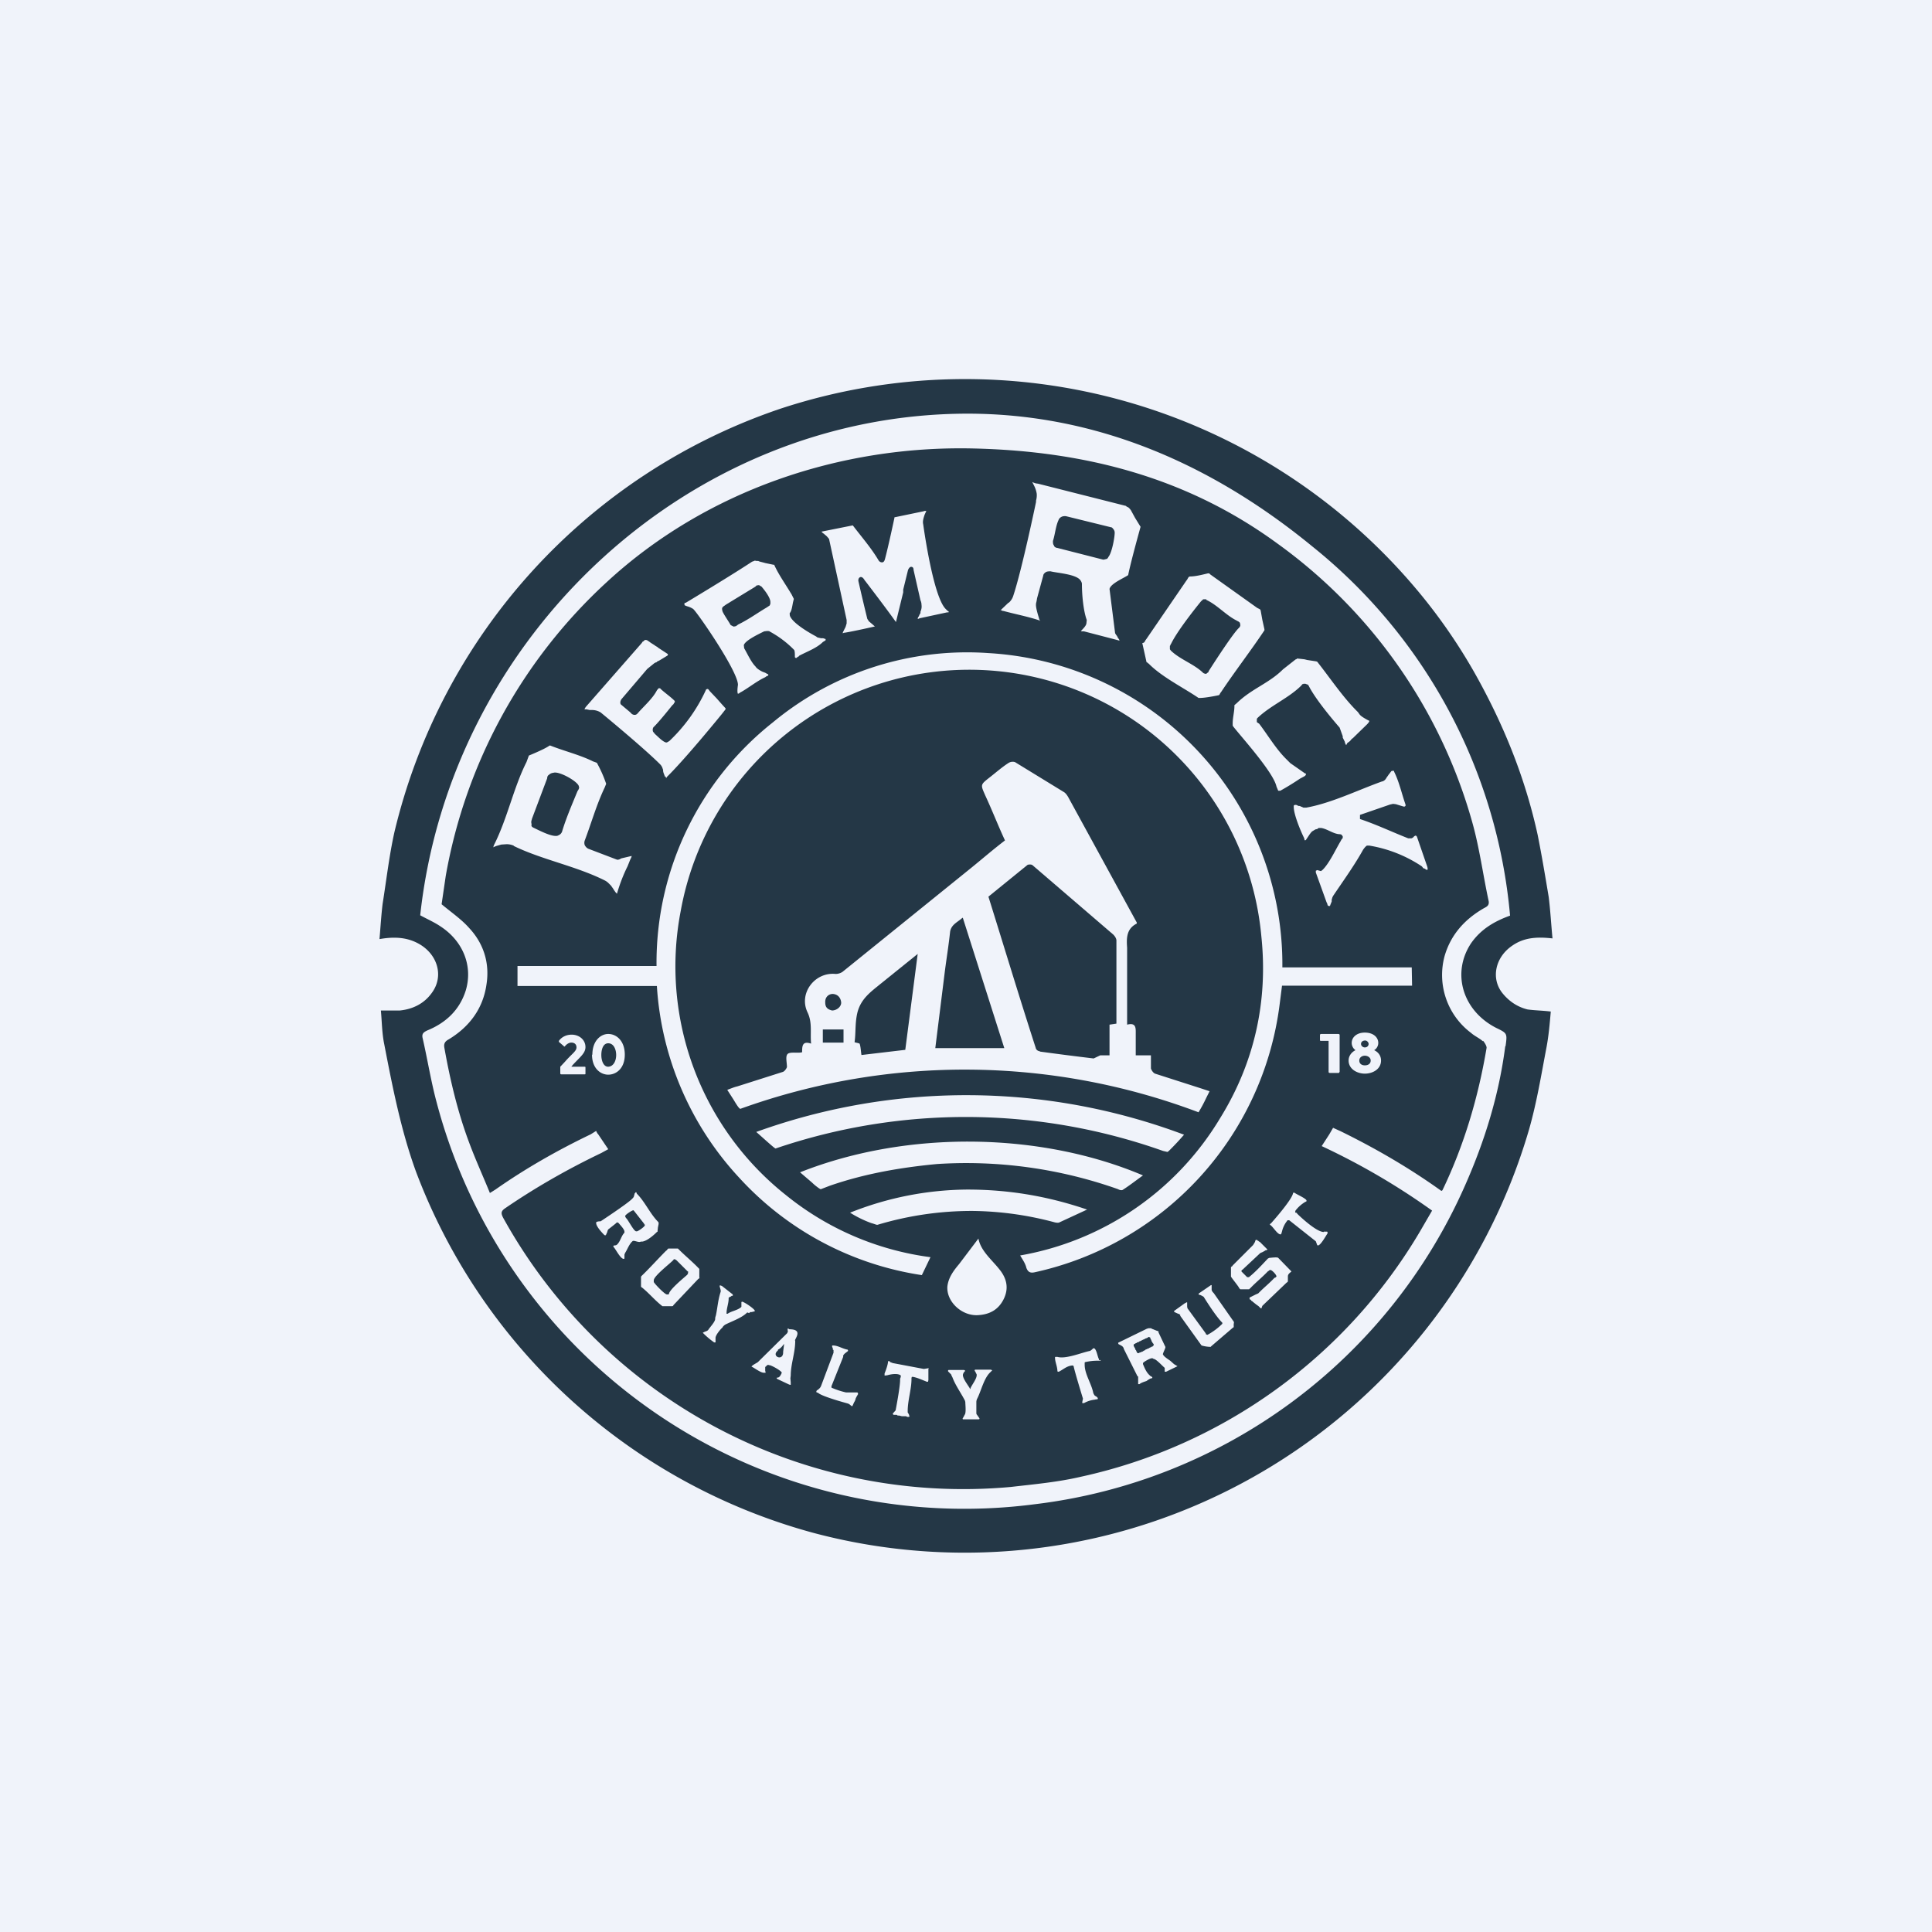
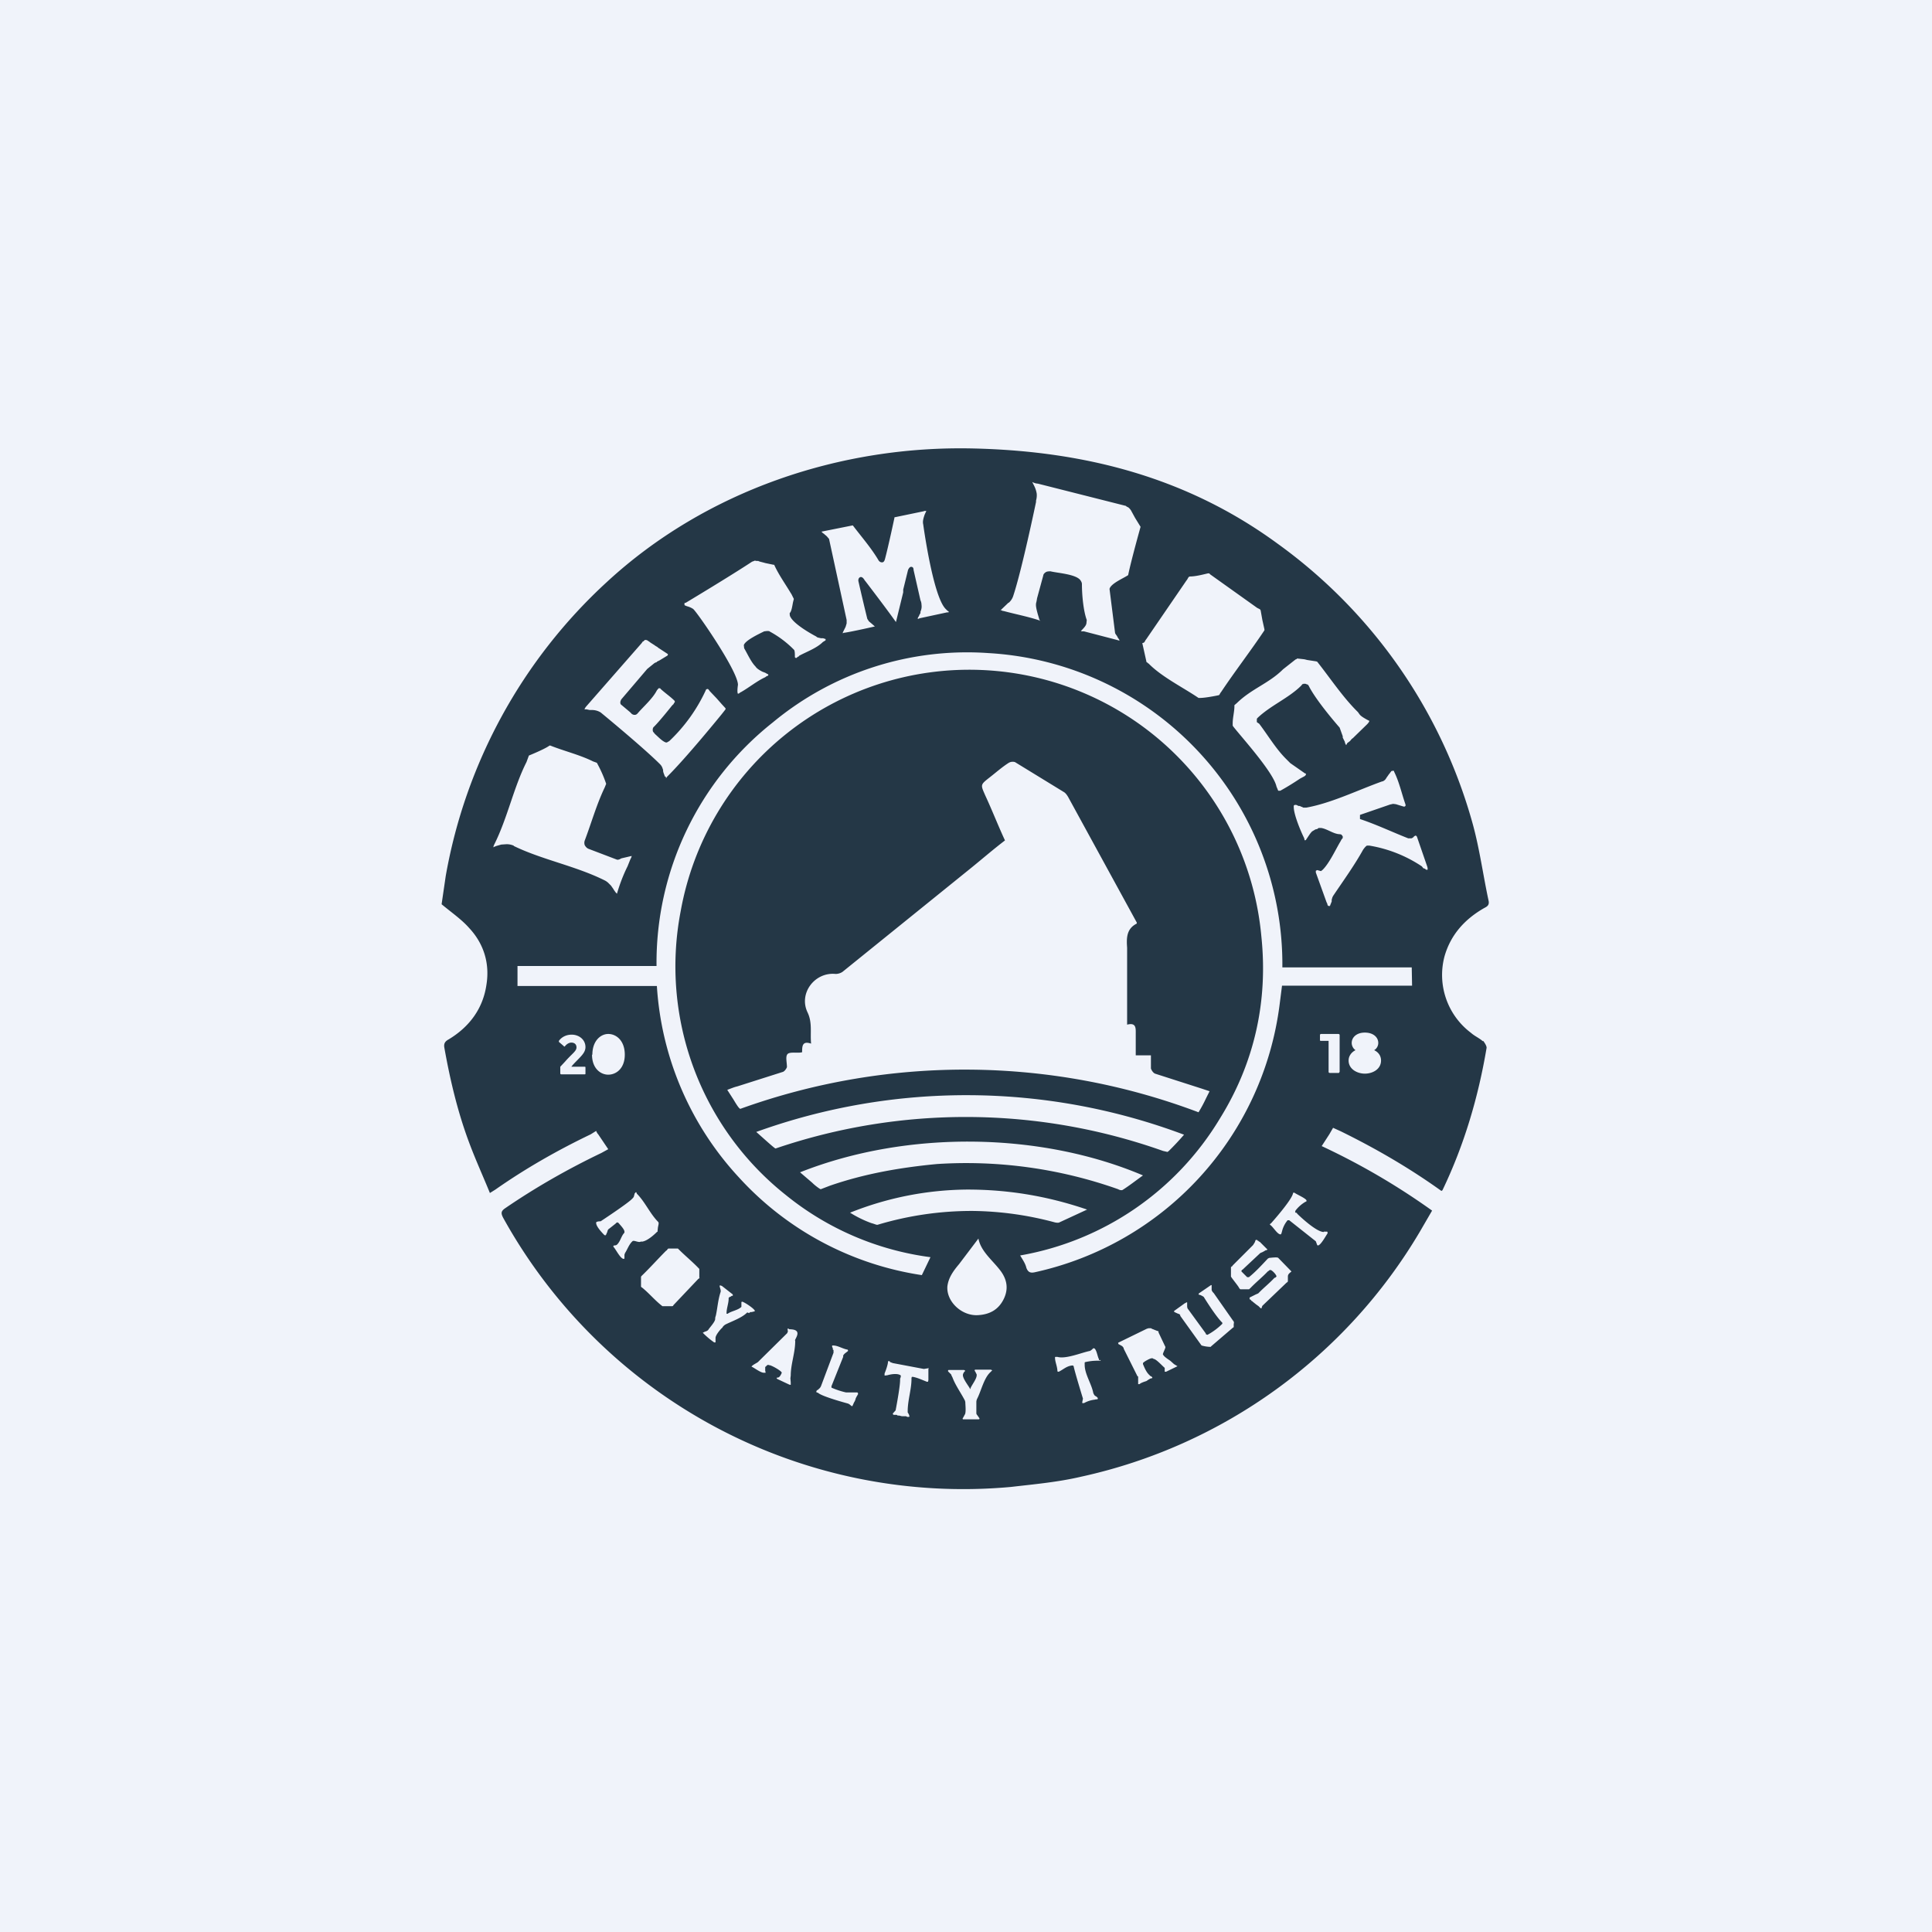
<svg xmlns="http://www.w3.org/2000/svg" width="56" height="56" viewBox="0 0 56 56">
  <path fill="#F0F3FA" d="M0 0h56v56H0z" />
-   <path d="M43.56 28.8c-.35-.42-.23-1.04.26-1.38.35-.25.73-.27 1.18-.22-.04-.41-.06-.8-.11-1.2-.1-.6-.2-1.2-.32-1.8-.33-1.51-.88-2.93-1.6-4.28a16.1 16.1 0 0 0-1.83-2.74 17.1 17.1 0 0 0-18.53-5.33 17.15 17.15 0 0 0-11.18 12.28c-.15.68-.23 1.38-.34 2.07-.04.33-.06.67-.09 1.02.4-.07.77-.06 1.11.12.57.3.76.94.42 1.42-.22.32-.55.49-.94.53h-.55c.03.31.03.66.1.99.24 1.24.48 2.47.91 3.66a17.09 17.09 0 0 0 11.56 10.5 17.04 17.04 0 0 0 20.71-11.7c.22-.77.35-1.56.5-2.35.07-.36.1-.72.13-1.07-.24-.03-.45-.03-.67-.06-.29-.07-.53-.23-.72-.46Zm.07 1.53c-.18 1.4-.59 2.73-1.16 4.02A15.67 15.67 0 0 1 30 43.6a15.82 15.82 0 0 1-17.35-11.67c-.16-.6-.26-1.23-.4-1.84-.03-.13.03-.17.13-.22.54-.22.94-.59 1.12-1.16.21-.7-.07-1.42-.72-1.85-.19-.13-.4-.22-.6-.33.88-8.08 7.76-14.53 15.86-14.54 3.7 0 7.05 1.43 10 3.85a15.47 15.47 0 0 1 5.73 10.7c-.47.17-.85.4-1.13.8-.57.86-.25 1.95.72 2.45.33.16.33.16.28.53Z" fill="#243746" />
-   <path d="M17.86 30.58c0-.16-.07-.34-.23-.34-.15 0-.2.18-.2.34 0 .16.06.34.2.34.16-.01.23-.18.23-.34ZM18.69 35.5v-.01c-.02 0-.02 0-.02-.02l-.29-.37-.02-.02c-.04 0-.24.13-.24.17l.01.03.02.03c.06.05.22.38.29.38h.02c.04 0 .25-.15.23-.18ZM19.95 36.86l-.02-.01-.32-.32-.03-.02-.02-.01h-.03l-.01.02-.02.02c-.1.1-.55.45-.55.57v.05c.03.06.32.36.38.36h.04l.02-.01c0-.12.43-.47.53-.56l.01-.02c.01 0 .02 0 .01-.01v-.04c.02 0 .02-.01 0-.02ZM22.55 39.12v.02l-.02.02c-.17.16.17.3.17.04v-.02c.05-.4.04-.15-.15-.06ZM15.46 23.99c.17.08.47.24.65.24.02 0 .05 0 .08-.02a.18.18 0 0 0 .1-.1c.12-.4.29-.79.45-1.18l.02-.03c.03-.05.03-.08.02-.1-.01-.14-.58-.46-.74-.4a.21.21 0 0 0-.13.06c-.02.01-.05.04-.05.1l-.44 1.17-.01.04a.17.17 0 0 0 0 .12c-.02.05.01.08.05.1ZM33.94 18.86c.27.26.68.39.94.65l.05.02h.02c.02 0 .03-.01.05-.03l.03-.02v-.02s.66-1.04.87-1.25l.03-.03.02-.04c0-.03 0-.07-.02-.1l-.04-.03a.13.13 0 0 1-.04-.02c-.32-.16-.56-.45-.88-.6l-.01-.02h-.08l-.03.02-.01.02-.02.01s-.66.8-.87 1.23l-.03.05h.01l-.02.02v.1l.03.04Z" fill="#243746" />
  <path d="M42.98 30.18c-.1-.09-.24-.15-.34-.24a2.1 2.1 0 0 1-.77-2.22c.18-.63.59-1.08 1.15-1.4.08-.04.15-.08.13-.2-.16-.74-.26-1.5-.46-2.23a14.91 14.91 0 0 0-5.67-8.14c-2.6-1.9-5.54-2.67-8.77-2.75-3.9-.1-7.8 1.23-10.66 3.87a15.12 15.12 0 0 0-4.67 8.52l-.12.82c.3.25.58.44.8.69.42.45.6 1.02.5 1.64-.1.7-.5 1.23-1.1 1.59-.11.06-.14.13-.12.24.17.95.39 1.88.73 2.78.18.48.39.94.59 1.43l.16-.1c.87-.61 1.8-1.14 2.76-1.6l.16-.1s.02.06.06.1l.29.43-.2.11c-.98.47-1.91 1-2.8 1.61-.11.08-.11.14-.05.26A15.24 15.24 0 0 0 29.3 43.1c.69-.08 1.37-.14 2.05-.3a15.17 15.17 0 0 0 9.8-7.09l.36-.62a20.1 20.1 0 0 0-3.2-1.87l.22-.34.11-.19.22.1c1.02.5 2 1.07 2.92 1.73l.03-.02c.63-1.31 1.04-2.7 1.28-4.13 0-.06-.06-.15-.1-.2ZM37.19 19.4l.33-.26.04-.03c.02 0 .03-.01.03-.02h.04l.18.02.04.01.04.01.26.04.03.01c.38.48.75 1.04 1.18 1.46l.05.07c.04.05.12.1.25.17.02 0 .03.02.03.02s0 .03-.07.1l-.37.36-.03.03-.04.03a4.51 4.51 0 0 1-.05.06l-.08.06-.03.06c0-.01-.03-.03-.04-.1l-.04-.08-.02-.04v-.04l-.09-.25s-.68-.77-.9-1.22l-.02-.02v-.01h-.02l-.05-.02h-.06l-.01.01h-.02l-.03.04c-.37.37-.9.58-1.28.95l-.01.02v.09l.04.03a.1.1 0 0 1 .03.02c.25.33.48.72.77 1.01l.13.13.43.3h.02c0 .01.02.04-.04.08l-.13.07a7.82 7.82 0 0 1-.57.35h-.06L37 22.8c-.09-.42-1.03-1.45-1.26-1.75l-.01-.02v-.06c0-.17.05-.34.05-.5v-.03l.07-.06c.43-.42.93-.57 1.34-.98Zm-4.01-.8.02-.04.03-.04 1.13-1.65.02-.03.03-.04.04-.07.03-.02c.17 0 .36-.05.53-.09h.04l.03.03 1.36.97.04.02.04.02.02.03.05.28.06.27v.03c-.4.6-.85 1.18-1.25 1.78l-.03.04-.02.04-.02.02s-.37.08-.55.08h-.04c-.44-.3-1.07-.61-1.45-1-.02 0-.02-.02-.04-.03-.02 0-.02-.02-.02-.02l-.12-.54c.06-.01.06-.03.07-.04Zm-3.94-1.13a.44.44 0 0 0 .13-.2c.25-.75.66-2.72.66-2.72v-.04a.55.55 0 0 0 .02-.2.78.78 0 0 0-.07-.22l-.06-.12.04.02.06.02.07.01 2.53.64s.02 0 .03.02l.06.03.04.04.03.04.12.22.16.26s-.27.96-.36 1.4c-.13.09-.5.24-.54.4l.16 1.27c0 .02.03.06.06.1a.3.3 0 0 0 .04.07l.02.03.01.03-.07-.02-.96-.25h-.06l-.03-.01c.1-.1.15-.16.16-.22l.01-.1c-.1-.27-.14-.74-.14-1.04 0-.04-.02-.08-.05-.12-.14-.17-.66-.2-.86-.25-.04 0-.09 0-.13.02-.05.03-.08.07-.08.1l-.18.66-.01.06-.01.05c-.03.09 0 .2.04.35l.03.1c.01.04.02.08.05.1l-.04-.02c-.33-.11-.7-.18-1.03-.27-.02 0-.04 0-.05-.02H29l.23-.22Zm-4.52-2.24c.25.33.54.66.75 1.02.04.05.08.05.1.05.03 0 .06-.02.08-.09.1-.37.28-1.22.28-1.22h.02l.82-.17.03-.01h.05l-.05.11c-.04.12-.06.2-.04.28 0 0 .28 2.08.65 2.45l.06.06c.02 0 .03.02.03.03l-.01.01h-.04l-.79.17-.05.02h-.01l.01-.05.02-.02.02-.05.03-.05v-.04c.03-.07.04-.13.03-.2 0-.04-.01-.09-.03-.13l-.2-.88c0-.02 0-.09-.07-.09-.05 0-.08.07-.09.09a855.36 855.36 0 0 1-.14.57v.08l-.21.86-.03-.04c-.27-.38-.86-1.15-.86-1.15l-.02-.02c0-.02-.02-.03-.03-.05-.01-.01-.05-.06-.1-.04-.06.03-.05.1-.05.11a62.78 62.78 0 0 0 .26 1.1c.03.04.04.07.07.09l.06.05.09.08h-.01s-.61.14-.87.18c-.01 0-.03 0-.05.02v-.03l.04-.08.04-.08.03-.1v-.1l-.51-2.35-.06-.07a.64.64 0 0 0-.07-.06c-.02-.03-.05-.03-.05-.04l-.04-.04.9-.18Zm-4.88 2.25.04-.01s1.3-.78 1.92-1.19l.03-.01.05-.02v.02-.02l.05.01h.05c.03.02.1.03.2.06l.24.05h.02c.13.29.32.55.48.82l.02.03.02.04.05.1-.02.08c-.02.08-.04.28-.1.33 0 .04 0 .08.02.11.1.2.54.46.75.57a.1.1 0 0 0 .05.03l.09.02h.06l.03.01.03.01h.01v.04l-.08.05c-.18.18-.47.28-.69.4 0 .02-.02.02-.04.03l-.03.03h-.03l-.02-.02c0-.1 0-.17-.02-.21a2.93 2.93 0 0 0-.7-.53c-.02-.02-.05-.02-.09-.02l-.08.01c-.14.07-.55.26-.59.4l.01.09c.1.17.2.4.33.53.03.05.1.1.2.15l.08.03.07.04c.02 0 .02.02.02.02 0 .01 0 .02-.02.03l-.03.01-.04.03c-.24.11-.47.3-.7.43l-.04.02v.01l-.05.02c-.02-.03-.02-.12 0-.26 0-.4-1.2-2.13-1.3-2.2a.59.59 0 0 0-.15-.07.4.4 0 0 1-.1-.04v-.06Zm-2.9 3.08.02-.04.02-.03 1.62-1.85.02-.03s.01-.02.03-.02l.04-.04h.04l.03.01.06.04.04.03.11.07c.05.04.09.05.1.07l.29.19v.01l-.01.03-.23.14-.08.04c0 .01-.01.02-.03.02l-.04.02-.21.17-.75.88a.24.24 0 0 0-.03.08c0 .03 0 .06.03.08l.25.21.06.06.05.02h.03c.03 0 .05-.01.08-.04.16-.19.44-.43.56-.67l.05-.06h.03c.01 0 .02 0 .03.02.13.12.28.22.4.34l.01.02v.02l-.03.04s0 .02-.02.03l-.03.03s-.38.48-.54.63a.13.13 0 0 0-.02.08c0 .03.01.06.03.07l.02.03.03.03c.08.07.2.2.3.23h.03l.07-.04a4.78 4.78 0 0 0 1.07-1.5l.04-.01h.01l.03.03.02.03.2.21.15.17.11.12v.03l-.11.14s-1.03 1.27-1.59 1.82c0 .02-.01.02-.03.03v-.04h-.03v-.01l-.03-.08a.28.28 0 0 1-.02-.08v-.03l-.01-.02a.29.29 0 0 0-.08-.14c-.49-.49-1.72-1.5-1.72-1.5a.48.48 0 0 0-.24-.07h-.08l-.09-.02H16.93Zm-2.05 3.95-.06-.02a.5.5 0 0 0-.15-.02l-.15.01-.14.04-.1.04c.02-.02.02-.04.02-.05l.02-.04c.38-.76.56-1.65.93-2.38l.07-.19s.42-.17.57-.27l.03-.02h.02c.4.16.86.27 1.24.46l.11.04c.11.2.2.4.27.61l-.04.1c-.24.5-.39 1.04-.58 1.54a.2.2 0 0 0 0 .14c.03.05.06.08.1.1l.84.32c.04 0 .07-.01.1-.03a.1.1 0 0 0 .02-.01l.3-.07-.01.04-.03.06-.08.2c-.12.24-.22.5-.3.77l-.01.03c0-.02-.02-.02-.03-.04a.13.13 0 0 1-.03-.04.3.3 0 0 1-.04-.06l-.07-.1-.08-.08a.43.43 0 0 0-.1-.07c-.84-.42-1.82-.6-2.64-1Zm2.08 6.6c0 .02 0 .03-.02.03h-.68c-.02 0-.03-.01-.03-.03v-.19l.14-.15c.2-.23.33-.3.33-.41 0-.1-.07-.14-.15-.14-.07 0-.14.05-.18.1-.01.02-.03.02-.04 0l-.14-.12v-.03c.07-.1.2-.18.37-.18.22 0 .4.15.4.36 0 .18-.16.29-.37.52l-.04.05h.39c.02 0 .02.01.02.03v.16Zm.2-.54c0-.4.24-.6.46-.6.24 0 .48.2.48.6 0 .4-.25.58-.48.58-.22 0-.47-.18-.47-.58Zm1.42 5.41c-.07.06-.22-.05-.26 0-.1.09-.15.25-.22.35v.02l-.01.01V36.48l-.02.01c-.1 0-.24-.3-.3-.35v-.03l.02-.01c.05 0 .07-.01.09-.03l.01-.01c.09-.1.11-.24.2-.33v-.03c0-.07-.13-.2-.17-.25l-.03-.02-.03.01-.03.03-.19.15c-.02.01-.04.04-.05.1l-.02.03c0 .02 0 .03-.02.04l-.01.02-.03-.01s-.24-.23-.24-.35v-.02c.02-.02.06-.03.13-.03 0 0 .76-.5.9-.64l.02-.02a.2.2 0 0 0 .04-.05l.02-.07c0-.03.02-.04.02-.04l.01-.02h.03v.02l.01.02c.24.24.38.58.62.82l.01.02v.04l-.02.1-.01.1v.02l-.02.01s-.27.28-.45.28Zm1.69 1.05-.02.03-.02.01-.72.76-.01.02-.02.01H19.2c-.21-.16-.38-.37-.59-.54l-.02-.01-.01-.02v-.28l.01-.02c.25-.24.48-.5.72-.74l.02-.01.01-.02.03-.03h.28l.02.02.01.01c.18.18.4.36.58.55l.01.01v.25c.02-.01 0-.01 0 0Zm1.37 1.02c-.15.15-.44.25-.62.34a.28.28 0 0 0-.08.07l-.01.02c-.06.05-.2.22-.2.3v.13h-.04a2.3 2.3 0 0 1-.33-.28l.08-.04h.02l.01-.01a.1.1 0 0 0 .06-.05c.04-.06.19-.22.19-.3v-.03l.01-.04.01-.03c.05-.23.06-.45.14-.69v-.04l-.01-.04-.02-.07v-.03h.03l.02.01h.01l.32.25v.04h-.02c-.01 0-.02 0-.03.02a.12.12 0 0 0-.07.04v.03c0 .12-.06.28-.06.4v.03h.03c.11-.08.3-.1.4-.2v-.14l.02-.01c.05 0 .37.21.37.27l-.01.01-.08.02h-.04l-.04.03c-.05-.02-.05-.02-.06-.01Zm1.4.8v.02c0 .34-.13.67-.13 1l-.01.08.01.12V40.14h-.02l-.03-.01-.34-.16-.02-.02.01-.02h.02c.06 0 .1-.09.12-.14 0-.05-.3-.22-.36-.22h-.01c-.03-.02-.06 0-.09.04l-.02.01v.12l.01.02v.03h-.05c-.09 0-.26-.13-.34-.17-.01 0-.02-.01-.01-.02.04-.04.1-.07.15-.1l.03-.02.06-.06.78-.77.01-.01.02-.06-.01-.02v-.05h.02l.03.02c.4 0 .17.26.16.33Zm1.81 1.57v.01l-.03.05-.03.06v.02l-.01.01c0 .03-.02.05-.04.09l-.04.09-.02.01-.05-.04a.18.18 0 0 0-.07-.04s-.75-.2-.86-.31l-.04-.01-.01-.02.01-.03.02-.02c.01 0 .02 0 .03-.02a.21.21 0 0 0 .08-.1l.36-.96V39.13l-.02-.01v-.04l-.01-.02-.01-.02V39h.03c.14 0 .28.1.42.12l.01.02v.02l-.09.07a.25.25 0 0 0-.05.06v.04l-.34.85v.01c0 .02 0 .04.02.04a2.31 2.31 0 0 0 .4.13H24.85l.02.02v.04Zm2.05-.74v.32l-.01.05h-.04l-.02-.01c-.13-.05-.23-.1-.37-.13h-.04l-.01.03v.03c0 .3-.11.62-.11.93v.04l.02.03.02.04v.01l.01.02v.02l-.02.01h-.04l-.04-.02h-.12l-.04-.01-.04-.01h-.04l-.03-.02H25.9l-.02-.02v-.02l.08-.09s.13-.67.13-.88v-.04l.01-.02.01-.04v-.03c-.08-.07-.28-.04-.38-.01a.63.63 0 0 1-.07.01h-.02v-.06c.03-.07.1-.26.1-.35l.02-.01.03.01.01.02.08.03.9.17.12-.02h.01c.01 0 .02 0 .02.02 0-.04 0-.02-.02 0Zm1.85.04-.06.06c-.18.17-.26.53-.37.75a.24.24 0 0 0-.03.1v.31c0 .03 0 .05.02.07l.07.1v.02l-.02.01H27.91l-.01-.02.04-.07.01-.02.01-.02c.05-.05.02-.3.02-.37l-.01-.04c-.1-.2-.28-.45-.36-.67l-.03-.06-.01-.03-.03-.03-.06-.06v-.02s0-.02.02-.02h.44l.03.01v.03l-.02.01-.01.02c-.02.03-.03.05-.03.08 0 .1.14.28.2.38v.02c.02 0 .02-.01.02-.02.04-.1.18-.27.18-.38v-.02l-.04-.08-.01-.01v-.02c-.02 0-.02-.02 0-.02v-.01h.46l.02.01.02.01Zm.33-2.06c-.15.3-.4.44-.74.46-.47.03-.92-.39-.89-.83.03-.26.18-.46.34-.65l.56-.74c.07.37.4.62.63.92.2.26.25.54.1.84Zm-.88-2.56a9.49 9.49 0 0 0-2.77.4c-.03.01-.08-.02-.19-.05a3.2 3.2 0 0 1-.61-.3 9.31 9.31 0 0 1 3.4-.67c1.16 0 2.3.18 3.47.58l-.8.37c-.03.02-.1.01-.14 0a9.52 9.52 0 0 0-2.36-.33Zm-5.38-4.55c.06-.06.24-.03.36-.04l.06-.01c0-.17 0-.34.26-.25-.03-.32.04-.6-.1-.9-.27-.55.2-1.18.81-1.12.07 0 .14-.02.2-.06l3.75-3.03c.32-.26.62-.52.96-.78-.2-.43-.37-.87-.57-1.3-.14-.32-.15-.31.13-.53.18-.14.36-.3.55-.42a.23.23 0 0 1 .18-.02l1.42.87c.05.03.09.09.12.14l1.99 3.64v.03c-.3.15-.3.42-.28.7v2.23c.27-.07.25.11.25.27v.62h.44v.38c.02.06.07.13.12.15l1.34.43.24.08-.1.2a4.1 4.1 0 0 1-.22.41 19.18 19.18 0 0 0-13.28-.1c-.04 0-.14-.17-.2-.27l-.18-.28c.11-.04.2-.08.29-.1l1.32-.42c.04-.01.1-.08.12-.14 0-.14-.05-.31.02-.38Zm11.49 2.34a8.1 8.1 0 0 1-.44.47l-.04.03-.13-.03a17.1 17.1 0 0 0-11.23-.07c-.03 0-.42-.36-.56-.48a17.94 17.94 0 0 1 12.4.08Zm-1.19 1.18c-.21.15-.4.3-.59.42-.03.02-.1 0-.13-.02a13.17 13.17 0 0 0-5.25-.73c-1.06.1-2.1.28-3.11.63l-.26.1c-.02 0-.16-.1-.25-.19l-.35-.3c3.13-1.24 7-1.16 9.94.09Zm-1.23 5.37h-.05c-.15 0-.25.01-.39.04l-.02.01v.07c0 .27.2.55.25.82l.02.04.02.03.03.02a.1.1 0 0 1 .03.02l.01.01.02.02v.02l-.01.02h-.04l-.04.01a.83.83 0 0 0-.31.1h-.05v-.03l.02-.1s-.24-.78-.27-.94l-.02-.02h-.03c-.16.02-.24.11-.38.18h-.02l-.02-.01c0-.14-.07-.27-.07-.4 0-.01 0-.02.02-.02h.05c.24.07.69-.12.93-.17.02 0 .06-.03.11-.08h.02l.02.01c.06.06.08.22.12.3l.01.04c.04-.02.05 0 .04 0Zm1.9.32h-.04v-.11l-.02-.02c-.05-.04-.23-.24-.3-.24l-.03-.02h-.03c-.04 0-.23.1-.25.14v.03c.05.12.1.24.19.32l.03.03c.02 0 .03.01.03.02.01 0 .02 0 .02.02 0 .01 0 .02-.02.02-.04 0-.12.06-.15.08-.06.02-.16.05-.2.09h-.04v-.22l-.02-.01-.4-.8v-.02l-.04-.05-.07-.04-.04-.02-.01-.03v-.01l.02-.01.82-.4h.02l.01-.01h.09c.01.02.04.02.08.04l.1.04h.02l.01.02v.02l.18.38.02.04v.01c0 .04-.09.2-.07.21.03.07.17.15.22.19l.1.09.1.06-.33.16Zm1.97-1.44-.01.06v.09l-.02.01-.63.54-.02.02a1 1 0 0 1-.26-.04l-.01-.01-.61-.85v-.02a.08.08 0 0 0-.06-.04l-.11-.05-.01-.02V38l.32-.23h.02l.01-.02h.03v.1c0 .05.01.08.03.1l.51.7v.02l.02.01.02.01H35a1.87 1.87 0 0 0 .43-.32v-.03l-.01-.01c-.2-.2-.53-.74-.53-.74-.03-.02-.1-.06-.13-.06l-.02-.01.01-.03.35-.24h.02v.13c0 .03.02.05.03.07l.03.03.56.8.02.02v.03ZM37.33 37v.14l-.01.02-.03.02-.7.67-.02.05v.02h-.03l-.04-.04-.02-.02-.07-.05-.1-.08-.02-.02c-.02 0-.03-.02-.03-.03a.1.1 0 0 0-.04-.02v-.05l.18-.09.07-.03.03-.03.02-.02c.13-.13.28-.25.42-.4l.03-.01L37 37c0-.05-.13-.19-.18-.19l-.03.01-.02.02-.02.01c-.16.17-.35.32-.52.5h-.01s0 .02-.02.02h-.25l-.01-.01-.02-.02c0-.03-.24-.32-.24-.34v-.27l.02-.02.02-.01.01-.02.6-.6v-.01a.27.27 0 0 0 .06-.12l.01-.01h.03s.02 0 .02.02l.03.01.01.02h.02a33128710350.48 33128710350.48 0 0 1 .23.23l-.04.02h-.02l-.01.01-.07.04-.07.03-.47.44-.03.03-.03.02-.02.03.01.02.16.16h.05c.2-.16.38-.36.55-.54l.02-.01.02-.01c.03 0 .23-.03.26 0l.38.39v.01c-.1.07-.1.11-.1.15Zm1.04-1.3h.1l.01.02v.03c-.05.07-.2.35-.28.35l-.02-.01-.04-.11-.77-.61h-.05l-.03.04a.79.79 0 0 0-.13.28l-.02.07-.02.02c-.1 0-.22-.23-.31-.28v-.02l.03-.02s.62-.69.64-.88l.01-.01h.03c.04.04.35.17.35.23v.02l-.02.01-.02.01a1 1 0 0 0-.28.25l-.01.04.01.02h.02l.02.01.01.02c.06.06.55.53.77.53Zm.45-4.63c0 .02 0 .03-.03.03h-.24c-.02 0-.04-.01-.04-.03v-.9h-.22c-.01 0-.03 0-.03-.02V30c0-.02.02-.03.03-.03h.5c.02 0 .04.01.04.03v1.08Zm.74.05c-.22 0-.47-.13-.47-.38 0-.13.08-.24.2-.3a.26.26 0 0 1-.11-.21c0-.16.14-.3.38-.3.25 0 .39.14.39.3 0 .09-.05.17-.12.21.13.06.2.17.2.3 0 .25-.24.38-.47.38Zm1.37-2.55h-3.77l-.07.55a9.12 9.12 0 0 1-7.11 7.76c-.11.02-.18 0-.23-.13-.03-.13-.11-.24-.18-.36a8.45 8.45 0 0 0 5.79-3.97c1-1.61 1.4-3.4 1.2-5.29a8.5 8.5 0 0 0-16.83-.72 8.46 8.46 0 0 0 3.05 8.23 8.38 8.38 0 0 0 4.19 1.8l-.25.52a8.98 8.98 0 0 1-5.3-2.83 8.98 8.98 0 0 1-2.38-5.55H15V28h4.03a8.88 8.88 0 0 1 3.37-7.06 8.82 8.82 0 0 1 6.25-2.01 9.04 9.04 0 0 1 8.52 9.11h3.75l.01.54Zm.46-3.36h-.05l-.04-.03-.03-.01c-.02 0-.03-.03-.06-.06a3.88 3.88 0 0 0-1.52-.6h-.07c-.01.01-.04.02-.11.12-.25.45-.56.88-.85 1.31l-.02.03-.02.04-.02.07v.05l-.02.05-.02.05-.01.03h-.03c-.01 0-.03 0-.04-.03l-.01-.04-.02-.04-.31-.86v-.05l.04-.02.11.03.05-.04c.2-.2.38-.6.52-.83l.02-.04.04-.05v-.05l-.04-.05-.04-.01c-.18 0-.36-.15-.54-.18h-.08l-.04.03-.05.01-.1.06a.77.77 0 0 0-.08.1l-.1.15-.03.01h.02c-.02 0-.03-.01-.03-.03l-.01-.04c-.1-.2-.3-.68-.3-.9v-.04l.03-.02h.02c.01 0 .04 0 .08.03.03 0 .05 0 .08.02l.03.01.04.02h.08c.73-.13 1.5-.51 2.2-.76.03 0 .05-.02.08-.04a.34.34 0 0 0 .05-.07l.05-.07a.2.2 0 0 1 .04-.05.1.1 0 0 1 .02-.03l.03-.04.05-.01c.02 0 .03.01.03.03.15.3.22.64.33.95v.04l-.03.02h-.02l-.1-.03-.13-.04-.08-.01-.09.02-.87.3v.12c.48.16.94.38 1.4.56h.09c.03-.01.06-.03.08-.06l.04-.02c.02 0 .03.02.04.03l.3.87.01.04v.05c.02-.02.02-.03 0 0Z" fill="#243746" />
-   <path d="M20.94 17.72c.07.14.16.26.24.4l.08.04h.02l.05-.01.07-.05c.29-.14.55-.33.82-.49l.09-.06.02-.05v-.05c0-.16-.26-.45-.26-.45l-.02-.01-.05-.03H22l-.07.01-.03.03-.03.02-.82.5-.07.05a.12.12 0 0 0-.05.06c0 .04 0 .06.02.1 0-.02-.02-.03 0 0ZM30.64 15.88l1.33.34H32l.08-.02c.01 0 .03-.02.05-.06.1-.12.18-.56.18-.7 0-.06-.03-.1-.08-.15l-1.34-.33c-.04 0-.08 0-.12.02-.06.03-.08.07-.09.1-.08.17-.1.42-.16.6 0 .05 0 .1.03.13 0 .03.04.06.08.07ZM39.56 30.6c-.08 0-.16.05-.16.14 0 .1.08.14.16.14.1 0 .17-.05.17-.14 0-.09-.09-.14-.17-.14ZM33.4 38.91v-.01l-.02-.02-.01-.04-.02-.03-.01-.04-.04-.02-.02.01-.01.01-.04.02h-.01l-.02.01h-.01l-.02.02-.04.01-.01.01h-.02s0 .02-.02.02h-.01l-.03.02h-.02l-.01.02h-.02l-.02.01h-.01l-.02.02h-.01l-.02.01-.03.02s-.02 0-.02.02v.03l.01.02.01.02.02.03v.01l.01.02v.01l.02.02.01.03.02.03c0 .01 0 .02.02.02h.03l.03-.02h.02l.02-.01.01-.01h.02l.03-.02.03-.02h.02l.01-.02.03-.01.04-.02h.01l.02-.01.03-.02.03-.01.03-.02h.02l.01-.02.02-.01v-.03s0-.02-.02-.03l-.02-.03ZM39.56 30.36c.07 0 .11-.05.11-.1s-.05-.1-.1-.1c-.07 0-.12.04-.12.1 0 .05.05.1.11.1ZM30.14 30.48a89.08 89.08 0 0 0 1.56.2l.19-.09h.27v-.89l.2-.03v-2.41c0-.06-.05-.13-.09-.17l-2.34-2.01c-.03-.03-.13-.03-.16 0l-1.12.91c.46 1.47.9 2.93 1.37 4.38.01.06.07.1.12.1ZM27.9 26.6c-.14.13-.32.19-.36.4-.04.38-.1.75-.15 1.13l-.28 2.25h2l-1.2-3.77ZM24.92 30.26c.03.1.03.2.05.32l1.27-.15.36-2.78-1.08.87c-.28.23-.57.43-.67.84-.07.3-.04.57-.08.85.07.02.15.03.15.05ZM24.44 29.84h-.59v.38h.6v-.38ZM24.11 29.29c.16 0 .29-.13.27-.25-.02-.13-.1-.22-.24-.23-.13 0-.23.1-.22.25 0 .15.08.2.2.23Z" fill="#243746" />
</svg>